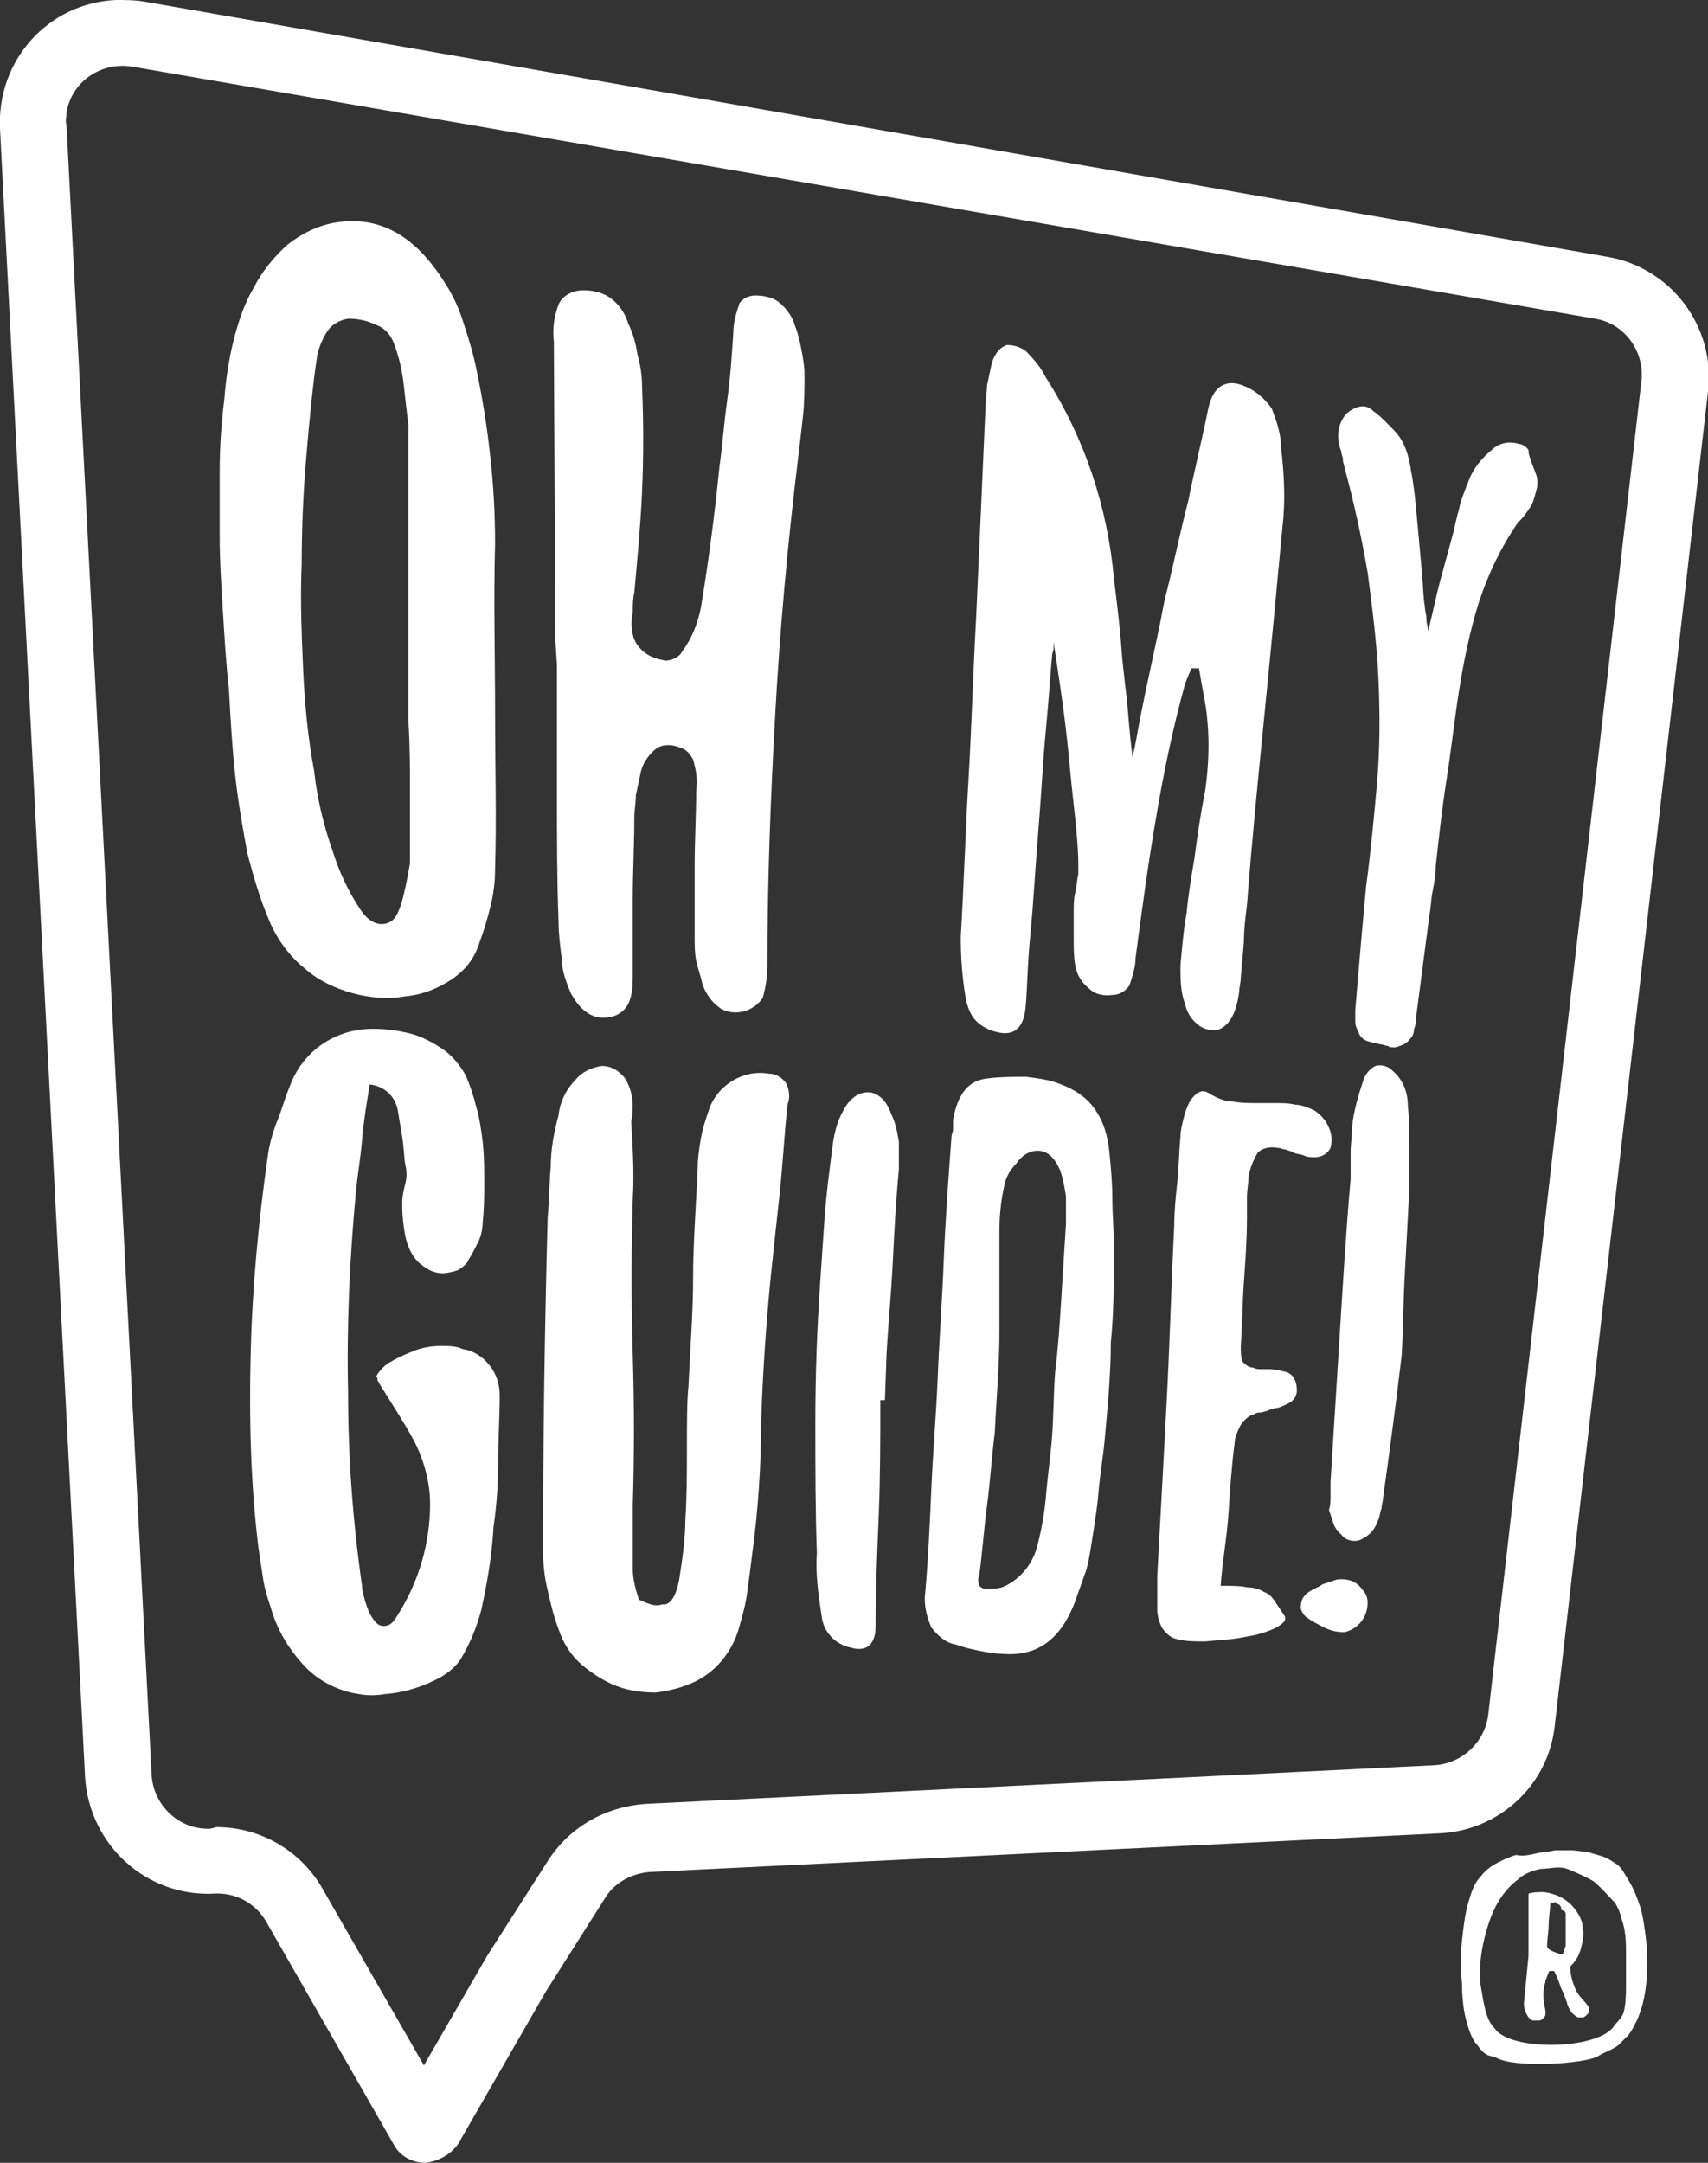
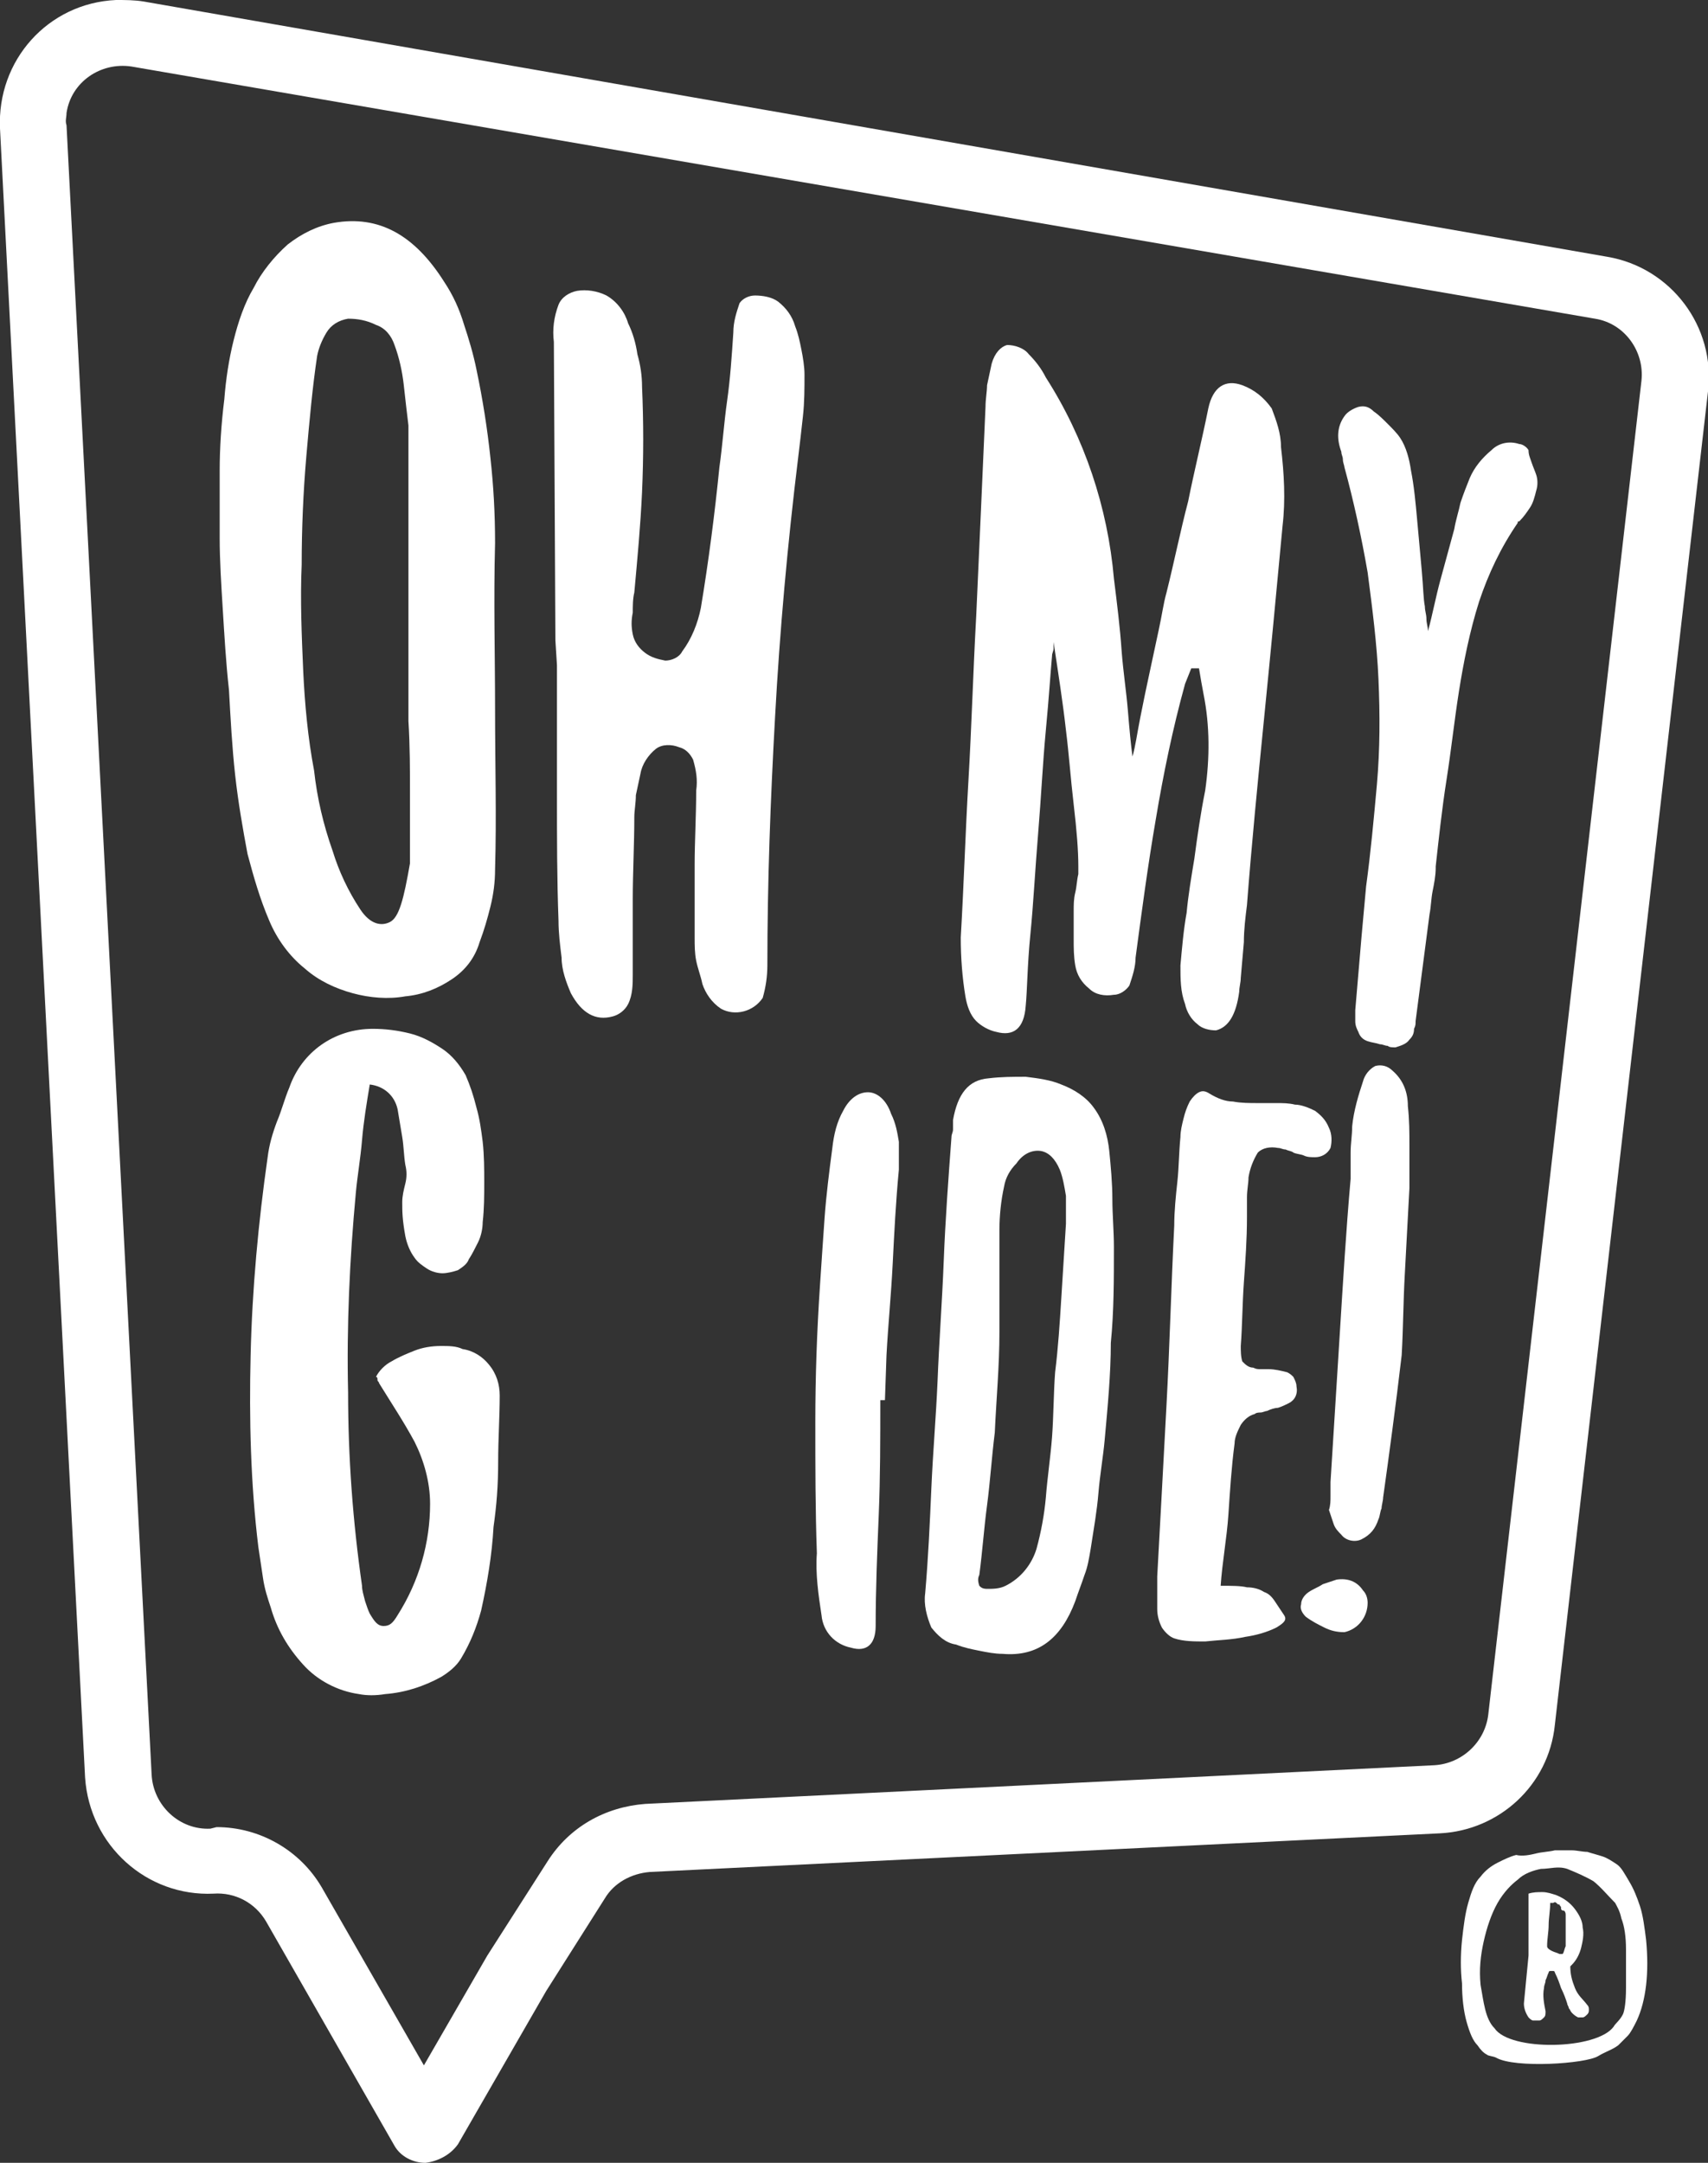
<svg xmlns="http://www.w3.org/2000/svg" version="1.1" id="Layer_1" x="0px" y="0px" viewBox="0 0 110.4 139.8" style="enable-background:new 0 0 110.4 139.8;" xml:space="preserve">
  <rect x="0" y="0" width="110.4" height="139.8" fill="#333333" stroke="none" />
  <style type="text/css">
	.st0{fill:#FFFFFF;}
</style>
  <title>Asset 3</title>
  <g id="Layer_2_1_">
    <g id="Layer_1-2">
      <g>
        <g>
          <path class="st0" d="M14.8,44.6c-0.2-1.8-0.3-3.6-0.4-5.2s-0.2-3.2-0.2-4.6s0-3,0-4.4s0.1-3,0.3-4.6c0.1-1.3,0.3-2.6,0.6-3.8      c0.3-1.2,0.7-2.4,1.3-3.4c0.5-1,1.3-2,2.2-2.8c0.9-0.7,1.9-1.2,3-1.4c2.9-0.5,5.2,0.8,7.1,3.8c0.6,0.9,1,1.8,1.3,2.8      c0.3,0.9,0.6,1.9,0.8,2.9c0.4,1.9,0.7,3.8,0.9,5.7c0.2,1.8,0.3,3.6,0.3,5.5c-0.1,3.7,0,7.3,0,10.8s0.1,6.9,0,10.3      c0,0.8-0.1,1.6-0.3,2.4c-0.2,0.8-0.4,1.5-0.7,2.3c-0.3,1-0.9,1.8-1.8,2.4c-0.9,0.6-1.9,1-3,1.1c-1.1,0.2-2.3,0.1-3.4-0.2      c-1.1-0.3-2.2-0.8-3.1-1.6c-1-0.8-1.8-1.9-2.3-3.1c-0.6-1.4-1-2.8-1.4-4.3c-0.3-1.6-0.6-3.3-0.8-5.1S14.9,46.4,14.8,44.6z       M26.5,55.8c0-1.5,0-3,0-4.5s0-3.1-0.1-4.7c0-1.3,0-2.8,0-4.5s0-3.3,0-5s0-3.4,0-5s0-3.2,0-4.6c-0.1-0.8-0.2-1.7-0.3-2.6      c-0.1-0.9-0.3-1.8-0.6-2.6c-0.2-0.6-0.6-1.1-1.2-1.3c-0.6-0.3-1.2-0.4-1.8-0.4c-0.6,0.1-1.1,0.4-1.4,0.9c-0.3,0.5-0.5,1-0.6,1.5      c-0.3,2-0.5,4.2-0.7,6.5s-0.3,4.7-0.3,7c-0.1,2.3,0,4.6,0.1,6.9c0.1,2.1,0.3,4.3,0.7,6.4c0.2,1.8,0.6,3.5,1.2,5.2      c0.4,1.3,1,2.6,1.8,3.8c0.6,0.9,1.3,1.1,1.9,0.8S26.1,58.1,26.5,55.8z" />
          <path class="st0" d="M35.9,41.4l-0.1-19.3c-0.1-0.8,0-1.6,0.3-2.4c0.2-0.5,0.7-0.8,1.2-0.9c0.6-0.1,1.3,0,1.9,0.3      c0.7,0.4,1.2,1.1,1.4,1.8c0.3,0.6,0.5,1.3,0.6,2c0.2,0.7,0.3,1.4,0.3,2.1c0.1,2.3,0.1,4.5,0,6.8c-0.1,2.2-0.3,4.3-0.5,6.5      c-0.1,0.4-0.1,0.9-0.1,1.3c-0.1,0.5-0.1,0.9,0,1.4c0.1,0.5,0.4,0.9,0.8,1.2c0.4,0.3,0.8,0.4,1.3,0.5c0.4,0,0.9-0.2,1.1-0.6      c0.6-0.8,1-1.8,1.2-2.8c0.5-3,0.9-6.1,1.2-9.1c0.2-1.4,0.3-2.9,0.5-4.3s0.3-2.9,0.4-4.4c0-0.7,0.2-1.3,0.4-1.9      c0.2-0.3,0.6-0.5,1-0.5c0.5,0,1.1,0.1,1.5,0.4c0.5,0.4,0.9,0.9,1.1,1.6c0.2,0.5,0.3,1,0.4,1.5c0.1,0.5,0.2,1.1,0.2,1.6      c0,0.9,0,1.8-0.1,2.7c-0.1,0.9-0.2,1.8-0.3,2.6c-0.7,5.7-1.2,11.3-1.5,16.8c-0.3,5.4-0.5,10.7-0.5,16.1c0,0.7-0.1,1.4-0.3,2.1      c-0.6,0.9-1.8,1.2-2.7,0.7c-0.6-0.4-1-1-1.2-1.6c-0.1-0.5-0.3-1-0.4-1.5c-0.1-0.5-0.1-1-0.1-1.5c0-1.6,0-3.2,0-4.7      c0-1.5,0.1-3.2,0.1-4.8c0.1-0.7,0-1.3-0.2-2c-0.2-0.4-0.5-0.7-0.9-0.8c-0.5-0.2-1.1-0.2-1.5,0.1c-0.5,0.4-0.9,1-1,1.6      c-0.1,0.5-0.2,0.9-0.3,1.4c0,0.5-0.1,1-0.1,1.4c0,1.8-0.1,3.6-0.1,5.3V63c0,0.6,0,1.3-0.3,1.9c-0.2,0.4-0.6,0.7-1,0.8      c-1.1,0.3-2-0.2-2.7-1.5c-0.3-0.7-0.6-1.5-0.6-2.3c-0.1-0.8-0.2-1.6-0.2-2.4c-0.1-2.7-0.1-5.4-0.1-8.1v-8.4L35.9,41.4z" />
          <path class="st0" d="M82.8,28.9c0.2,1.7,0.3,3.4,0.1,5.1c-0.4,4.3-0.8,8.5-1.2,12.5s-0.8,8.1-1.1,12c-0.1,0.8-0.2,1.6-0.2,2.4      l-0.2,2.3c0,0.3-0.1,0.6-0.1,0.9c-0.2,1.5-0.7,2.3-1.5,2.5c-0.4,0-0.9-0.1-1.2-0.4c-0.4-0.3-0.7-0.8-0.8-1.3      c-0.3-0.8-0.3-1.6-0.3-2.5c0.1-1.1,0.2-2.3,0.4-3.4c0.1-1.1,0.3-2.3,0.5-3.5c0.2-1.5,0.4-2.9,0.7-4.4c0.3-2.1,0.3-4.2-0.1-6.2      c-0.1-0.5-0.2-1.1-0.3-1.7H77l-0.4,1c-0.8,2.9-1.4,5.8-1.9,8.8c-0.5,2.9-0.9,5.9-1.3,8.9c0,0.6-0.2,1.2-0.4,1.8      c-0.2,0.3-0.6,0.6-1,0.6c-0.6,0.1-1.2,0-1.6-0.4c-0.5-0.4-0.8-0.9-0.9-1.5c-0.1-0.6-0.1-1.1-0.1-1.7c0-0.6,0-1.2,0-1.8      c0-0.4,0-0.8,0.1-1.2c0.1-0.4,0.1-0.8,0.2-1.2V56c0-1-0.1-2.3-0.3-4s-0.3-3.2-0.5-4.8c-0.2-1.8-0.5-3.7-0.8-5.7      c0,0.1,0,0.3,0,0.4c0,0.2-0.1,0.3-0.1,0.5c-0.1,1.1-0.2,2.7-0.4,4.8s-0.3,4.3-0.5,6.7s-0.3,4.5-0.5,6.5S66.4,64,66.3,65      c-0.1,1.5-0.8,2-1.9,1.7c-0.5-0.1-1-0.4-1.3-0.7c-0.4-0.4-0.6-1-0.7-1.6c-0.2-1.2-0.3-2.5-0.3-3.8c0.2-3.4,0.3-6.8,0.5-10.2      s0.3-7,0.5-10.6c0.1-2.2,0.2-4.5,0.3-6.7s0.2-4.5,0.3-6.8c0-0.5,0.1-1,0.1-1.4c0.1-0.5,0.2-0.9,0.3-1.4c0.2-0.7,0.6-1.1,1-1.2      c0.5,0,1.1,0.2,1.4,0.6c0.4,0.4,0.8,0.9,1.1,1.5c2.5,3.9,4,8.4,4.4,13c0.2,1.6,0.4,3.2,0.5,4.7c0.1,1.3,0.3,2.6,0.4,3.8      s0.2,2.3,0.3,3c0.2-0.7,0.3-1.5,0.5-2.5s0.4-2,0.6-2.9s0.4-1.9,0.6-2.8s0.3-1.7,0.5-2.4c0.5-2,0.9-4,1.4-5.9c0.4-2,0.9-4,1.3-6      c0.3-1.4,1.1-1.9,2.2-1.5c0.8,0.3,1.4,0.8,1.9,1.5C82.5,27.2,82.8,28,82.8,28.9z" />
          <path class="st0" d="M99,29.9c0.1,0.3,0.2,0.5,0.3,0.8c0.1,0.3,0.1,0.7,0,1c-0.1,0.4-0.2,0.8-0.4,1.1c-0.2,0.3-0.4,0.6-0.7,0.9      c-0.1,0-0.1,0-0.1,0.1c-1.1,1.6-1.9,3.3-2.5,5.1c-0.6,1.9-1,3.9-1.3,5.8c-0.3,1.9-0.5,3.8-0.8,5.7s-0.5,3.8-0.7,5.6v0.1      c0,0.5-0.1,1-0.2,1.5s-0.1,1-0.2,1.5L91.5,66c0,0.2,0,0.3-0.1,0.5c0,0.3-0.1,0.5-0.3,0.7c-0.2,0.3-0.6,0.4-0.9,0.5      c-0.2,0-0.4,0-0.5-0.1c-0.2,0-0.3-0.1-0.5-0.1c-0.3-0.1-0.5-0.1-0.8-0.2c-0.3-0.1-0.5-0.3-0.6-0.6c-0.1-0.2-0.2-0.4-0.2-0.7      c0-0.2,0-0.4,0-0.7l0.4-4.7l0.3-3.3c0.3-2.2,0.5-4.4,0.7-6.6c0.2-2.3,0.2-4.5,0.1-6.8c-0.1-2.3-0.4-4.6-0.7-6.9      c-0.4-2.3-0.9-4.6-1.5-6.8c0-0.1-0.1-0.3-0.1-0.5c0-0.2-0.1-0.3-0.1-0.5c-0.3-0.8-0.3-1.6,0.2-2.3c0.2-0.3,0.6-0.5,0.9-0.6      c0.4-0.1,0.7,0,1,0.3c0.3,0.2,0.6,0.5,0.9,0.8c0.3,0.3,0.6,0.6,0.8,0.9c0.4,0.6,0.6,1.4,0.7,2.1c0.2,1,0.3,2.1,0.4,3.2      s0.2,2.2,0.3,3.3s0.1,1.8,0.2,2.3c0,0.3,0.1,0.5,0.1,0.8s0.1,0.5,0.1,0.8l0,0c0.3-1.1,0.5-2.2,0.8-3.3s0.6-2.2,0.9-3.3      c0.1-0.6,0.3-1.2,0.4-1.7c0.2-0.6,0.4-1.1,0.6-1.6c0.3-0.7,0.8-1.3,1.4-1.8c0.5-0.5,1.2-0.6,1.8-0.4c0.2,0,0.5,0.2,0.6,0.4      C98.8,29.4,98.9,29.6,99,29.9z" />
          <path class="st0" d="M23.9,70.1c-0.2,1.2-0.4,2.4-0.5,3.6S23.1,76,23,77.1c-0.4,4.3-0.6,8.6-0.5,12.9c0,4.2,0.3,8.3,0.9,12.5      c0,0.3,0.1,0.6,0.2,1c0.1,0.3,0.2,0.6,0.3,0.8c0.3,0.5,0.5,0.8,0.9,0.8s0.6-0.2,0.9-0.7c1.4-2.2,2.1-4.7,2.1-7.2      c0-1.4-0.4-2.8-1-4c-0.7-1.3-1.5-2.5-2.3-3.8c0-0.1-0.1-0.1-0.1-0.2c0-0.1,0-0.2-0.1-0.2c0.2-0.4,0.6-0.8,1-1      c0.5-0.3,1-0.5,1.5-0.7c0.5-0.2,1.1-0.3,1.7-0.3c0.5,0,1,0,1.4,0.2c0.7,0.1,1.3,0.5,1.7,1c0.5,0.6,0.7,1.3,0.7,2      c0,1.4-0.1,2.8-0.1,4.3s-0.1,2.8-0.3,4.2c-0.1,1.8-0.4,3.6-0.8,5.4c-0.3,1.1-0.7,2.1-1.3,3.1c-0.3,0.5-0.8,0.9-1.3,1.2      c-1.1,0.6-2.3,1-3.6,1.1c-0.6,0.1-1.2,0.1-1.7,0c-1.4-0.2-2.7-0.9-3.6-1.9c-1-1.1-1.7-2.3-2.1-3.7c-0.2-0.6-0.4-1.2-0.5-1.9      c-0.1-0.7-0.2-1.3-0.3-2c-0.5-4.1-0.6-8.3-0.5-12.4c0.1-4.3,0.5-8.6,1.1-12.8c0.1-0.8,0.3-1.5,0.6-2.3c0.3-0.7,0.5-1.5,0.8-2.2      c0.8-2.3,2.9-3.8,5.4-3.8c0.8,0,1.6,0.1,2.4,0.3c0.8,0.2,1.5,0.6,2.1,1c0.6,0.4,1.1,1,1.5,1.7c0.3,0.7,0.5,1.3,0.7,2.1      c0.2,0.7,0.3,1.4,0.4,2.2c0.1,0.9,0.1,1.8,0.1,2.6c0,0.9,0,1.7-0.1,2.6c0,0.4-0.1,0.9-0.3,1.3c-0.2,0.4-0.4,0.8-0.6,1.1      c-0.1,0.3-0.4,0.5-0.7,0.7c-0.3,0.1-0.7,0.2-1,0.2c-0.3,0-0.7-0.1-1-0.3c-0.3-0.2-0.6-0.4-0.8-0.7c-0.3-0.4-0.5-0.9-0.6-1.4      C26,78.8,26,78.3,26,77.7c0-0.4,0.1-0.8,0.2-1.2c0.1-0.4,0.1-0.8,0-1.2c-0.1-0.6-0.1-1.2-0.2-1.8c-0.1-0.6-0.2-1.2-0.3-1.8      C25.5,70.8,24.8,70.2,23.9,70.1z" />
-           <path class="st0" d="M42.8,103.7c0.5,0.1,0.9-0.5,1.1-1.6c0.2-1.3,0.4-2.6,0.4-3.9c0.1-1.5,0.1-3.1,0.1-4.7s0-2.9,0.1-3.9      c0.1-2.3,0.3-4.7,0.3-7s0.2-4.8,0.3-7.2c0-0.6,0.1-1.2,0.2-1.8c0.1-0.6,0.3-1.2,0.5-1.8c0.5-1.6,2.2-2.7,3.9-2.4      c0.4,0,0.8,0.2,1.1,0.6c0.2,0.4,0.3,0.9,0.1,1.4c-0.2,1.9-0.3,3.8-0.5,5.7c-0.2,1.8-0.4,3.7-0.6,5.6c-0.3,3.1-0.5,6.1-0.6,9.1      c0,2.9-0.2,5.9-0.6,8.8c-0.1,0.8-0.2,1.6-0.3,2.3c-0.1,0.8-0.3,1.5-0.5,2.2c-0.2,0.8-0.6,1.6-1.2,2.3c-0.5,0.6-1.2,1.1-1.9,1.4      c-0.7,0.3-1.5,0.5-2.3,0.6c-0.8,0-1.7-0.1-2.5-0.4c-0.8-0.3-1.6-0.8-2.3-1.4c-0.7-0.6-1.2-1.4-1.5-2.3c-0.3-0.8-0.5-1.6-0.7-2.5      c-0.2-0.8-0.3-1.7-0.3-2.6c0-6.9,0.1-14.1,0.3-21.5c0.1-1.1,0.1-2.2,0.2-3.3c0-1.1,0.2-2.2,0.5-3.3c0.1-0.9,0.5-1.7,1.1-2.3      c0.4-0.5,1-0.8,1.7-0.9c0.6,0,1.1,0.3,1.5,0.8c0.5,0.8,0.6,1.8,0.4,2.8c0.1,1.7,0.2,3.4,0.1,5c-0.1,3.4-0.1,6.8,0,10.1      c0.1,3.3,0.1,6.5,0,9.7c0,0.6,0,1.2,0,1.8c0,0.8,0,1.5,0,2.3c0,0.7,0.2,1.4,0.4,2C41.8,103.6,42.3,103.9,42.8,103.7z" />
          <path class="st0" d="M56.9,90.5c0,2.5,0,5-0.1,7.4c-0.1,2.4-0.2,4.8-0.2,7.2c0,1.2-0.6,1.7-1.6,1.4c-1-0.2-1.8-1-1.9-2.1      c-0.2-1.3-0.4-2.7-0.3-4c-0.1-2.8-0.1-5.6-0.1-8.5s0.1-5.8,0.3-8.8c0.1-1.5,0.2-3,0.3-4.4s0.3-3,0.5-4.5      c0.1-0.9,0.3-1.7,0.7-2.4c0.4-0.8,1-1.2,1.6-1.2s1.2,0.5,1.5,1.4c0.3,0.6,0.4,1.2,0.5,1.8c0,0.6,0,1.2,0,1.8      c-0.2,2.1-0.3,4.1-0.4,6.1c-0.1,2-0.3,4-0.4,5.9l-0.1,2.9L56.9,90.5z" />
          <path class="st0" d="M71.4,93.1c-0.1,1.1-0.3,2.2-0.4,3.4s-0.3,2.3-0.5,3.6c-0.1,0.6-0.2,1.2-0.4,1.7c-0.2,0.6-0.4,1.1-0.6,1.7      c-0.9,2.4-2.4,3.6-4.7,3.4c-0.5,0-1-0.1-1.5-0.2c-0.5-0.1-1-0.2-1.5-0.4c-0.7-0.1-1.2-0.6-1.6-1.1c-0.3-0.7-0.5-1.5-0.4-2.2      c0.2-2.3,0.3-4.5,0.4-6.8s0.3-4.6,0.4-6.9c0.1-2.6,0.3-5.2,0.4-7.8c0.1-2.6,0.3-5.3,0.5-8c0-0.2,0.1-0.3,0.1-0.5v-0.6      c0.3-1.7,1-2.6,2.3-2.7c0.8-0.1,1.6-0.1,2.4-0.1c0.8,0.1,1.6,0.2,2.3,0.5c0.8,0.3,1.6,0.8,2.1,1.5c0.6,0.8,0.9,1.8,1,2.8      c0.1,1,0.2,2.1,0.2,3.1s0.1,2.1,0.1,3.1c0,2.1,0,4.2-0.2,6.2C71.8,88.8,71.6,90.9,71.4,93.1z M68.2,88.7      c0.2-1.6,0.3-3.2,0.4-4.8s0.2-3.2,0.3-4.8c0-0.6,0-1.2,0-1.8c-0.1-0.6-0.2-1.2-0.4-1.7c-0.3-0.7-0.7-1.1-1.2-1.2      c-0.6-0.1-1.2,0.2-1.6,0.8c-0.4,0.4-0.7,0.9-0.8,1.5c-0.2,0.9-0.3,1.9-0.3,2.8c0,2.2,0,4.4,0,6.6s-0.2,4.3-0.3,6.5      c-0.2,1.6-0.3,3.2-0.5,4.7s-0.3,3-0.5,4.5c-0.1,0.2-0.1,0.4,0,0.7c0.1,0.1,0.2,0.2,0.5,0.2c0.4,0,0.8,0,1.2-0.2      c1-0.5,1.7-1.4,2-2.4c0.3-1.1,0.5-2.2,0.6-3.3c0.1-1.3,0.3-2.6,0.4-3.9S68.1,90,68.2,88.7z" />
          <path class="st0" d="M78.9,102.5c0.7,0,1.3,0,1.7,0.1c0.4,0,0.8,0.1,1.1,0.3c0.3,0.1,0.5,0.3,0.7,0.6c0.2,0.3,0.4,0.6,0.6,0.9      c0.2,0.3,0,0.5-0.5,0.8c-0.6,0.3-1.3,0.5-2,0.6c-0.9,0.2-1.7,0.2-2.6,0.3c-0.7,0-1.4,0-2-0.2c-0.3-0.1-0.6-0.4-0.8-0.7      c-0.2-0.4-0.3-0.8-0.3-1.2c0-0.4,0-0.8,0-1.2c0-0.3,0-0.6,0-0.9c0.2-3.7,0.4-7.3,0.6-11.1c0.2-3.7,0.3-7.6,0.5-11.6      c0-0.9,0.1-1.9,0.2-2.8s0.1-1.9,0.2-2.9c0-0.4,0.1-0.8,0.2-1.2c0.1-0.4,0.2-0.7,0.4-1.1c0.2-0.3,0.4-0.5,0.6-0.6      c0.2-0.1,0.4-0.1,0.7,0.1c0.5,0.3,1,0.5,1.5,0.5c0.5,0.1,1.1,0.1,1.6,0.1c0.4,0,0.8,0,1.2,0c0.4,0,0.8,0,1.2,0.1      c0.4,0,0.9,0.2,1.3,0.4c0.4,0.3,0.7,0.6,0.9,1.1c0.2,0.4,0.2,0.9,0.1,1.3c-0.2,0.4-0.6,0.6-1,0.6c-0.2,0-0.5,0-0.7-0.1      c-0.2-0.1-0.5-0.1-0.7-0.2c-0.1-0.1-0.3-0.1-0.5-0.2c-0.2,0-0.3-0.1-0.5-0.1c-0.5-0.1-1,0-1.3,0.3c-0.3,0.5-0.5,1-0.6,1.6      c0,0.4-0.1,0.8-0.1,1.3s0,0.8,0,1.3c0,1.4-0.1,2.8-0.2,4.2s-0.1,2.8-0.2,4.1c0,0.3,0,0.7,0.1,1c0.2,0.2,0.4,0.4,0.7,0.4      c0.2,0.1,0.3,0.1,0.5,0.1c0.2,0,0.3,0,0.5,0c0.4,0,0.8,0.1,1.2,0.2c0.2,0.1,0.3,0.2,0.4,0.3c0.1,0.2,0.2,0.4,0.2,0.6      c0.1,0.5-0.1,0.9-0.5,1.1c-0.2,0.1-0.4,0.2-0.7,0.3c-0.2,0-0.5,0.1-0.7,0.2c-0.1,0-0.3,0.1-0.4,0.1c-0.1,0-0.3,0-0.4,0.1      c-0.4,0.1-0.7,0.4-0.9,0.7c-0.2,0.4-0.4,0.8-0.4,1.2c-0.2,1.5-0.3,3.1-0.4,4.6S79,101,78.9,102.5z" />
          <path class="st0" d="M86.4,102.1c0.7-0.1,1.3,0.1,1.7,0.7c0.2,0.2,0.3,0.5,0.3,0.8c0,0.9-0.6,1.7-1.5,1.9      c-0.5,0-0.9-0.1-1.3-0.3c-0.4-0.2-0.8-0.4-1.2-0.7c-0.2-0.2-0.4-0.5-0.3-0.8c0-0.3,0.2-0.6,0.5-0.8c0.3-0.2,0.6-0.3,0.9-0.5      L86.4,102.1z M90.6,87.6c-0.2,1.7-0.4,3.3-0.6,4.8s-0.4,3-0.6,4.4c0,0.2-0.1,0.5-0.1,0.7c-0.1,0.2-0.1,0.5-0.2,0.7      c-0.2,0.6-0.5,1-1.1,1.3c-0.4,0.2-1,0.1-1.3-0.3c-0.2-0.2-0.4-0.4-0.5-0.7c-0.1-0.3-0.2-0.6-0.3-0.9C86,97.3,86,97,86,96.7v-0.9      c0.2-3.2,0.4-6.4,0.6-9.6s0.4-6.6,0.7-10c0-0.6,0-1.1,0-1.7c0-0.6,0.1-1.1,0.1-1.7c0.1-1,0.4-2,0.7-2.9c0.1-0.4,0.4-0.8,0.8-1      c0.4-0.1,0.8,0,1.1,0.3c0.7,0.6,1,1.4,1,2.3c0.1,0.9,0.1,1.7,0.1,2.6s0,1.8,0,2.7c-0.1,1.9-0.2,3.8-0.3,5.6S90.7,85.9,90.6,87.6      z" />
        </g>
        <path class="st0" d="M27.5,139.8c-0.8,0-1.6-0.4-2-1.1l-8.3-14.5c-0.7-1.2-2-1.9-3.4-1.8c-4.3,0.2-8-3.1-8.3-7.5L0,8.3     C-0.2,3.9,3.1,0.2,7.5,0c0.6,0,1.2,0,1.8,0.1l94.6,16.5c4.1,0.7,7,4.5,6.5,8.7l-9.9,86.2c-0.4,3.9-3.6,6.8-7.4,7L42,121     c-1.2,0.1-2.3,0.7-2.9,1.7l-3.8,6l-5.7,9.9C29.1,139.3,28.3,139.7,27.5,139.8L27.5,139.8z M25.8,136.5L25.8,136.5z M29.2,136.5     L29.2,136.5z M14,118.1c2.8,0,5.4,1.5,6.8,3.9l6.6,11.5l4.1-7.1l3.9-6.1c1.4-2.2,3.7-3.5,6.3-3.7l51-2.5c1.8-0.1,3.3-1.5,3.5-3.3     l9.9-86.2c0.2-1.9-1.1-3.7-3-4L8.5,4.3c-2-0.3-3.9,1-4.2,3c0,0.3-0.1,0.5,0,0.8l5.5,106.6c0.1,2,1.8,3.6,3.8,3.5L14,118.1z" />
      </g>
    </g>
  </g>
  <g>
    <g>
      <g>
        <path class="st0" d="M102.6,129.6c0.1,0.1,0.1,0.2,0.1,0.3c0,0.1,0,0.2-0.1,0.3c-0.1,0.1-0.2,0.2-0.3,0.2c-0.1,0-0.2,0-0.3,0     c-0.2-0.1-0.3-0.2-0.4-0.3c-0.1-0.1-0.1-0.2-0.2-0.3c0-0.1-0.1-0.2-0.1-0.3c-0.1-0.3-0.2-0.6-0.4-1c-0.1-0.3-0.2-0.6-0.4-1     c0,0,0-0.1-0.1-0.1s-0.1,0-0.1,0s-0.1,0-0.1,0c0,0-0.1,0-0.1,0.1c-0.1,0.2-0.1,0.3-0.2,0.5c0,0.2-0.1,0.3-0.1,0.5     c-0.1,0.5,0,1,0.1,1.5c0,0.2,0,0.3-0.1,0.4c-0.1,0.1-0.2,0.2-0.3,0.2c-0.1,0-0.2,0-0.4,0c-0.1,0-0.2-0.1-0.3-0.2     c-0.2-0.3-0.3-0.6-0.3-0.9c0.1-1,0.2-2.1,0.3-3.1c0-1,0-2.1,0-3.1v-0.9c0.3-0.1,0.6-0.1,0.9-0.1c0.3,0,0.6,0.1,0.9,0.2     c0.5,0.2,0.9,0.5,1.2,0.9c0.3,0.4,0.5,0.8,0.5,1.2c0.1,0.4,0,0.9-0.1,1.3c-0.1,0.4-0.3,0.8-0.6,1.1c-0.1,0.1-0.1,0.1-0.1,0.1v0     c0,0.5,0.1,0.9,0.3,1.4S102.3,129.2,102.6,129.6z M100.9,123.3c0-0.1-0.1-0.1-0.1-0.2c-0.1,0-0.1,0-0.2-0.1s-0.2,0-0.2,0     c-0.1,0-0.1,0-0.2,0c0,0.5-0.1,1-0.1,1.4c0,0.5-0.1,0.9-0.1,1.4c0,0.1,0.1,0.2,0.3,0.3c0.2,0.1,0.3,0.1,0.5,0.2c0,0,0.1,0,0.1,0     c0,0,0,0,0.1,0c0.1-0.1,0.1-0.3,0.2-0.5c0-0.2,0-0.5,0-0.7c0-0.2,0-0.5,0-0.7c0-0.2,0-0.4,0-0.6c0-0.1,0-0.2-0.1-0.3     C100.9,123.5,100.9,123.4,100.9,123.3z" />
      </g>
    </g>
    <g>
      <g>
        <path class="st0" d="M99.3,119.8c0.4-0.1,0.8-0.1,1.2-0.2c0.4,0,0.7,0,1.1,0c0.3,0,0.7,0.1,1,0.1c0.3,0.1,0.7,0.2,1,0.3     c0.3,0.1,0.6,0.3,0.9,0.5c0.3,0.2,0.5,0.6,0.8,1.1c0.3,0.5,0.5,1,0.7,1.6c0.2,0.6,0.3,1.4,0.4,2.2c0.2,2.1,0,3.9-0.6,5.2     c-0.2,0.4-0.4,0.8-0.6,1c-0.2,0.2-0.4,0.4-0.6,0.6c-0.4,0.3-0.8,0.4-1.3,0.7c-0.8,0.5-5.4,0.8-6.6,0.1c-0.2-0.1-0.5-0.1-0.6-0.2     c-0.2-0.1-0.4-0.3-0.6-0.6c-0.3-0.3-0.5-0.8-0.7-1.5c-0.2-0.7-0.3-1.6-0.3-2.5c-0.1-0.9-0.1-1.8,0-2.8c0.1-0.9,0.2-1.7,0.4-2.4     c0.2-0.7,0.4-1.3,0.8-1.7c0.3-0.4,0.7-0.7,1.1-0.9c0.4-0.2,0.8-0.4,1.2-0.5C98.4,120,98.9,119.9,99.3,119.8z M96.6,131.1     c1,1.5,6.6,1.4,7.7-0.1c0.1-0.2,0.4-0.4,0.6-0.8c0.1-0.2,0.2-0.8,0.2-1.7c0-0.9,0-1.8,0-2.5c0-0.8-0.1-1.5-0.3-2     c-0.1-0.5-0.3-0.8-0.4-1c-0.5-0.5-0.9-1-1.4-1.4c-0.5-0.3-1.2-0.6-1.7-0.8c-0.6-0.2-1.1,0-1.7,0c-0.5,0.1-1.1,0.3-1.5,0.7     c-0.4,0.3-0.9,0.8-1.3,1.5c-0.4,0.7-0.7,1.6-0.9,2.5c-0.2,0.9-0.3,1.8-0.2,2.8C95.9,129.4,96,130.5,96.6,131.1z" />
      </g>
    </g>
  </g>
</svg>